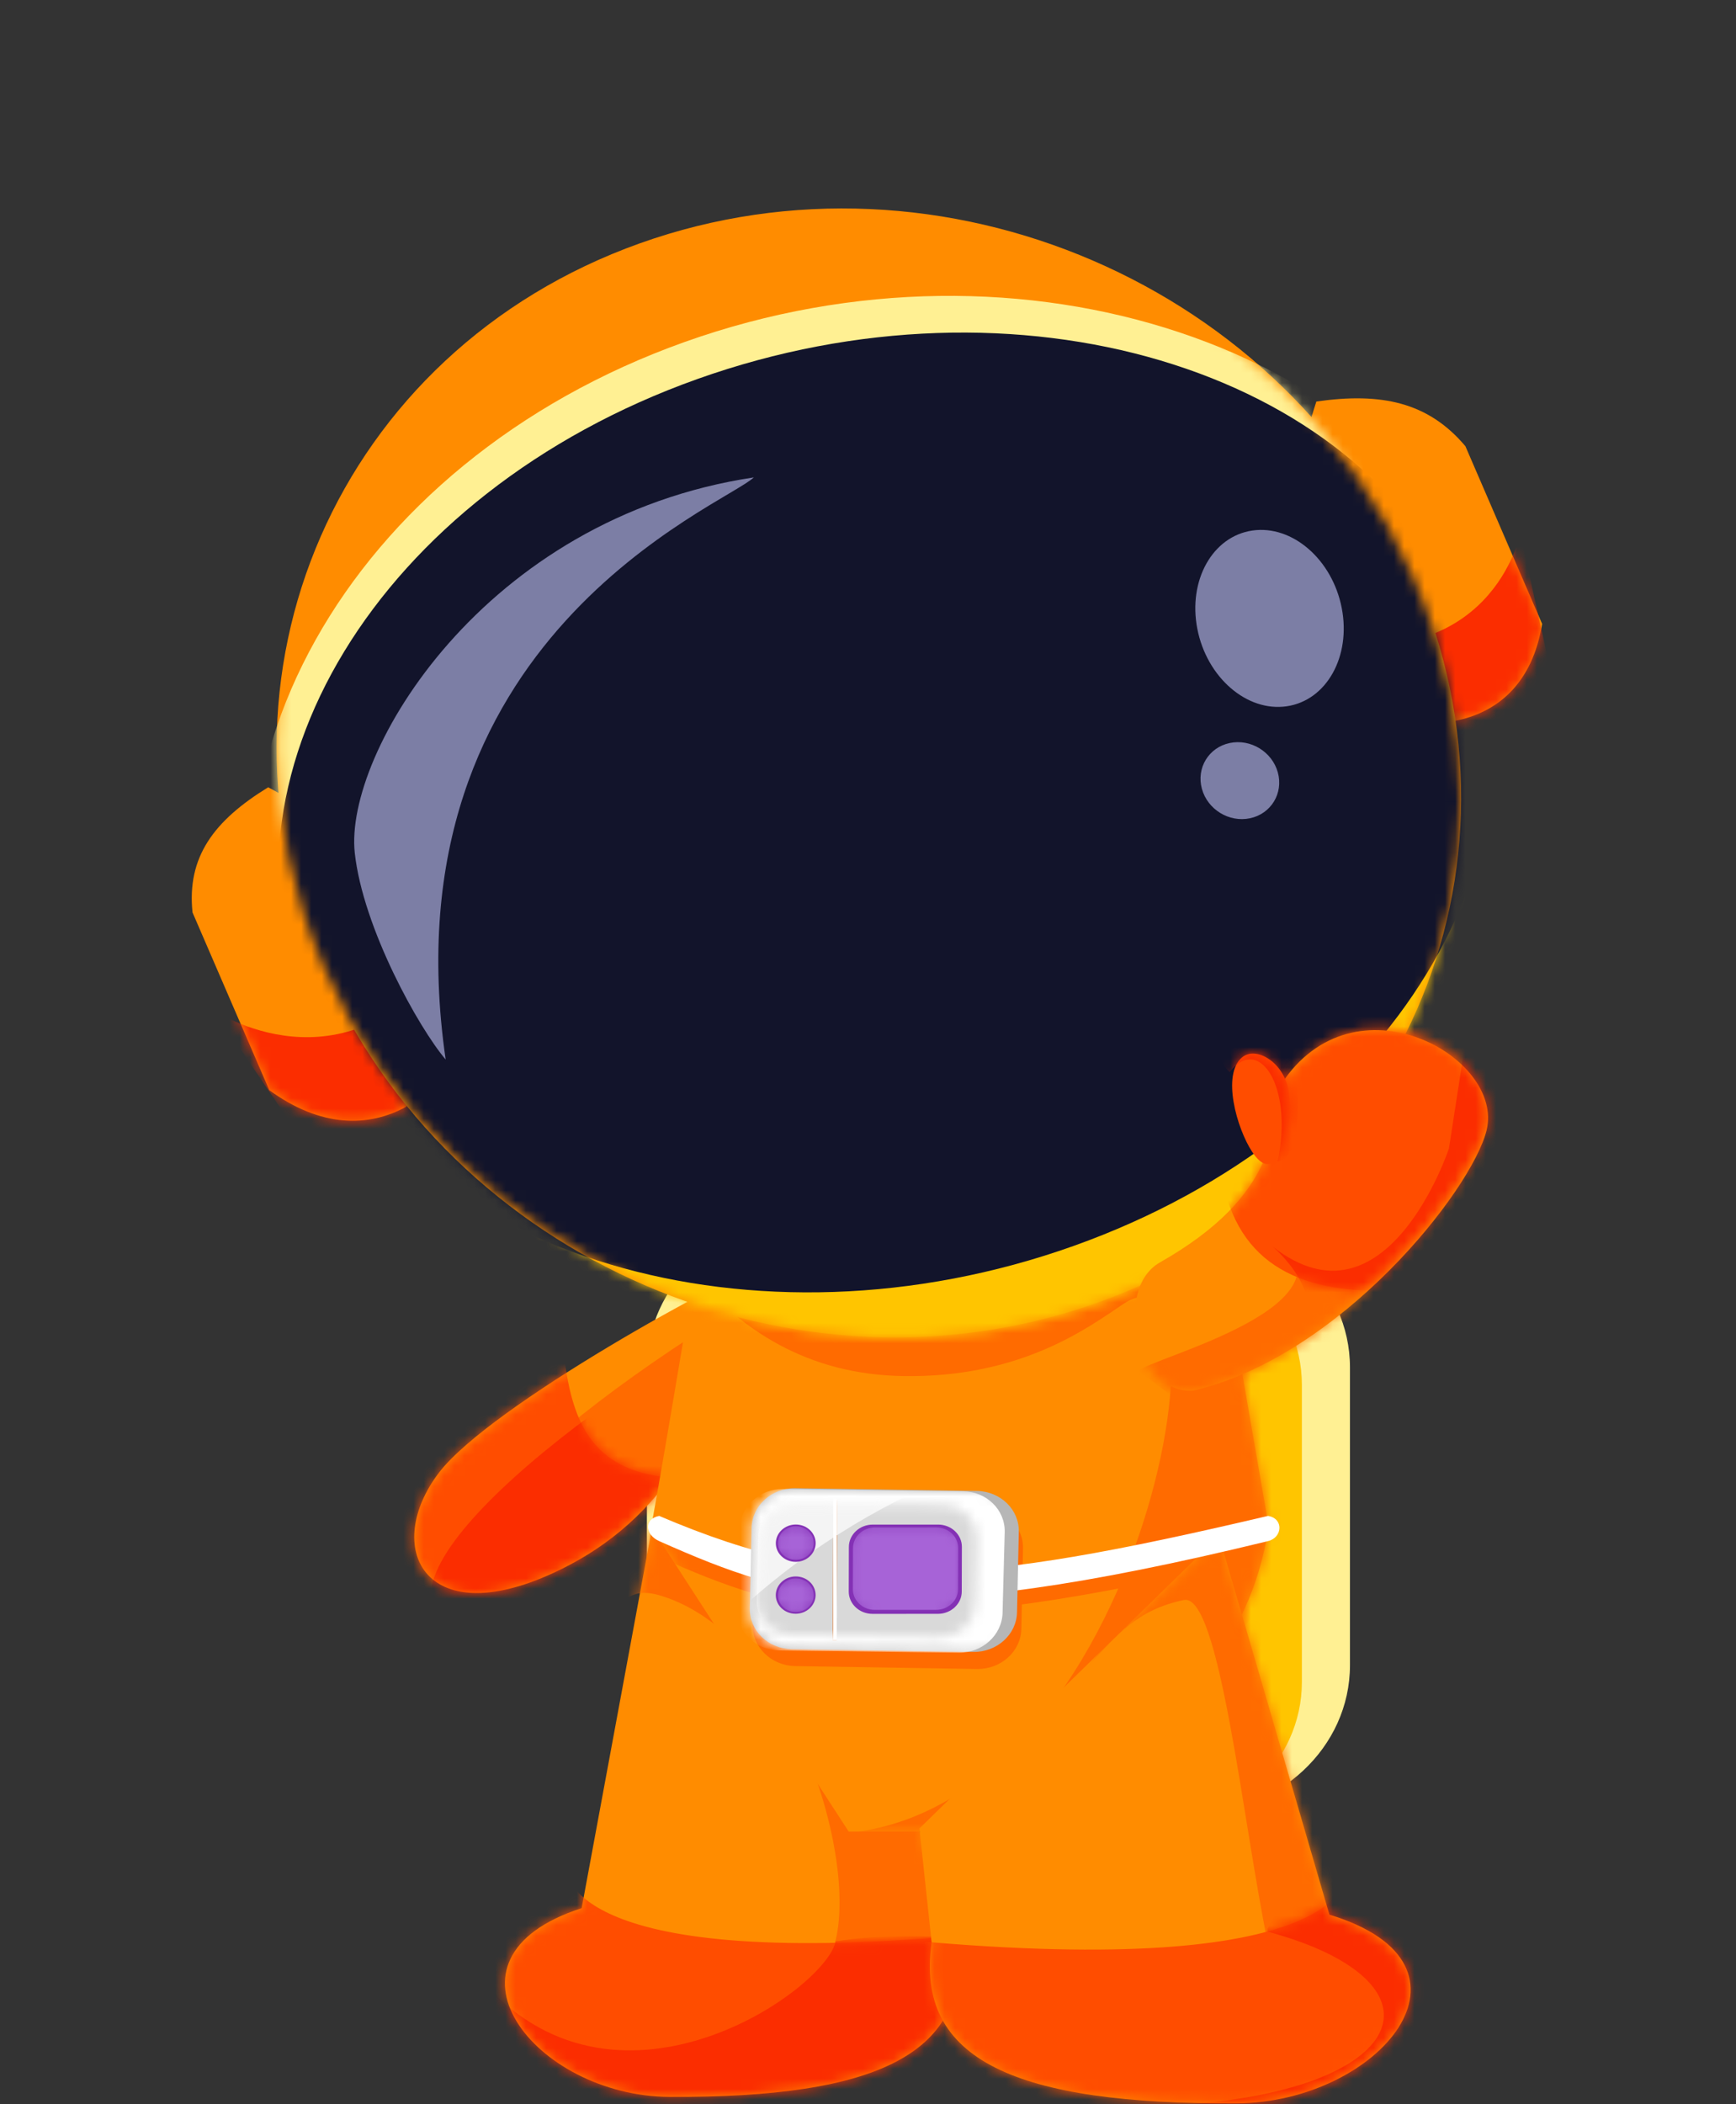
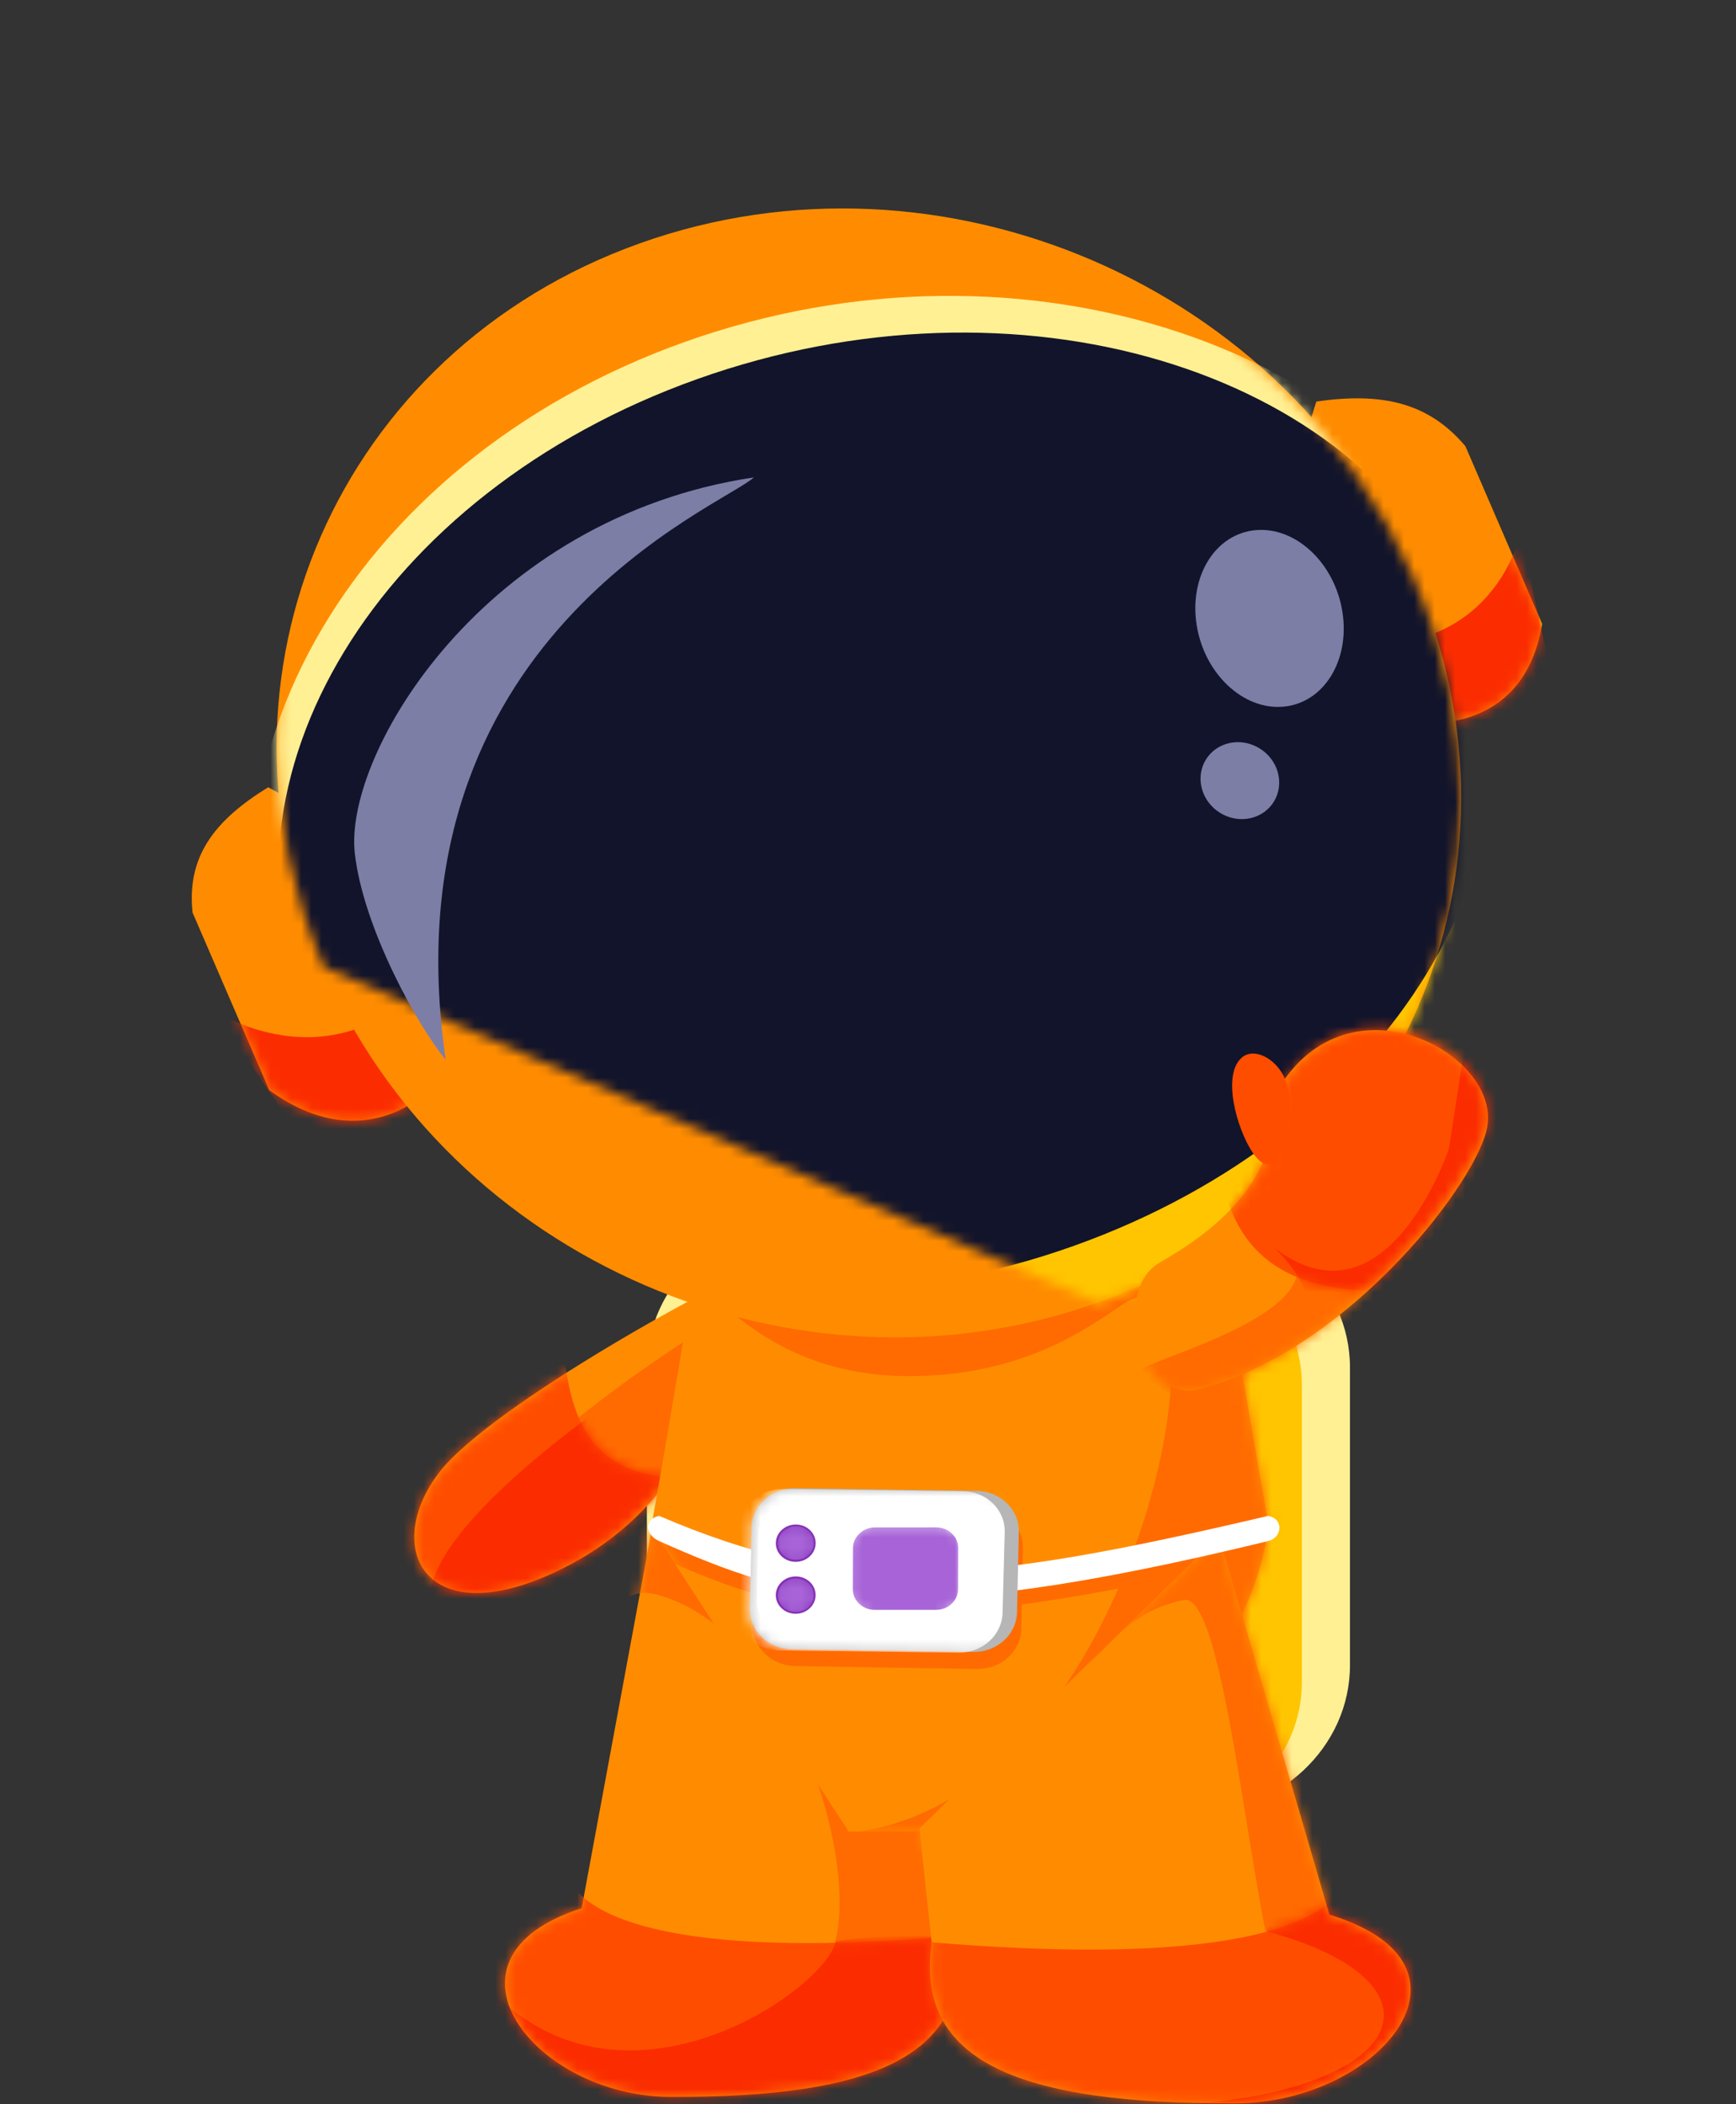
<svg xmlns="http://www.w3.org/2000/svg" width="170" height="206" viewBox="0 0 170 206" fill="none">
  <rect x="0" y="0" width="170" height="206" fill="#333333" stroke="none" />
  <path fill-rule="evenodd" clip-rule="evenodd" d="M132.197 133.866C132.197 125.822 125.207 119.292 116.598 119.292H78.945C70.335 119.292 63.346 125.822 63.346 133.866V163.022C63.346 171.066 70.335 177.596 78.945 177.596H116.598C125.207 177.596 132.197 171.066 132.197 163.022V133.866Z" fill="#FFF093" />
  <path fill-rule="evenodd" clip-rule="evenodd" d="M127.488 135.577C127.488 127.688 120.632 121.283 112.188 121.283H81.588C73.144 121.283 66.288 127.688 66.288 135.577V164.663C66.288 172.553 73.144 178.957 81.588 178.957H112.188C120.632 178.957 127.488 172.553 127.488 164.663V135.577Z" fill="#FFC500" />
  <path fill-rule="evenodd" clip-rule="evenodd" d="M89.165 176.812L93.742 189.511C95.303 201.102 85.877 205.37 65.581 205.277C52.334 205.218 41.68 191.706 56.96 186.801L63.915 149.24L89.165 176.812Z" fill="#FF8C00" />
  <mask id="mask0_2679_7531" style="mask-type:luminance" maskUnits="userSpaceOnUse" x="49" y="149" width="45" height="57">
    <path d="M89.165 176.812L93.742 189.511C95.303 201.102 85.877 205.37 65.581 205.277C52.334 205.218 41.68 191.706 56.96 186.801L63.915 149.24L89.165 176.812Z" fill="white" />
  </mask>
  <g mask="url(#mask0_2679_7531)">
    <path fill-rule="evenodd" clip-rule="evenodd" d="M56.217 159.27C61.342 157.551 61.066 155.066 64.808 156.241C78.003 160.38 84.511 183.358 81.48 191.074C80.963 192.389 81.445 192.681 81.105 193.273L94.424 191.835L82.921 158.953C67.636 139.959 62.82 147.318 56.217 159.27Z" fill="#FF6B00" />
    <path fill-rule="evenodd" clip-rule="evenodd" d="M55.479 183.009C55.479 183.009 55.076 192.914 93.742 189.51C132.408 186.103 95.688 189.435 95.688 189.435C95.688 189.435 97.196 186.529 96.206 193.801C95.216 201.075 84.024 210.565 84.024 210.565C84.024 210.565 41.711 208.62 44.251 199.502C46.792 190.383 55.479 183.009 55.479 183.009Z" fill="#FF4D00" />
    <mask id="mask1_2679_7531" style="mask-type:luminance" maskUnits="userSpaceOnUse" x="44" y="183" width="68" height="28">
      <path d="M55.479 183.009C55.479 183.009 55.076 192.914 93.742 189.51C132.408 186.103 95.688 189.435 95.688 189.435C95.688 189.435 97.196 186.529 96.206 193.801C95.216 201.075 84.024 210.565 84.024 210.565C84.024 210.565 41.711 208.62 44.251 199.502C46.792 190.383 55.479 183.009 55.479 183.009Z" fill="white" />
    </mask>
    <g mask="url(#mask1_2679_7531)">
      <path fill-rule="evenodd" clip-rule="evenodd" d="M92.893 189.615C89.962 189.584 86.277 189.336 81.822 190.054C80.952 194.687 60.826 208.918 47.52 194.271C49.31 215.438 83.707 229.065 99.202 207.333L92.893 189.615Z" fill="#FB2D00" />
    </g>
  </g>
  <path fill-rule="evenodd" clip-rule="evenodd" d="M76.472 123.032C71.029 124.905 47.971 137.667 43.009 144.139C37.444 151.399 41.472 159.879 54.242 153.959C66.18 148.425 68.371 138.918 72.898 133.599C72.898 133.599 79.651 125.603 76.472 123.032Z" fill="#FF8C00" />
  <mask id="mask2_2679_7531" style="mask-type:luminance" maskUnits="userSpaceOnUse" x="40" y="122" width="38" height="35">
    <path d="M76.486 122.931C71.056 124.832 48.023 137.719 43.044 144.22C37.46 151.511 41.418 159.976 54.167 153.988C66.085 148.39 68.325 138.867 72.863 133.522C72.863 133.522 79.635 125.487 76.486 122.931Z" fill="white" />
  </mask>
  <g mask="url(#mask2_2679_7531)">
    <path fill-rule="evenodd" clip-rule="evenodd" d="M79.771 123.65C57.532 135.825 37.19 152.847 46.964 157.216L54.394 166.446L72.03 155.083L79.771 123.65Z" fill="#FF6B00" />
    <path fill-rule="evenodd" clip-rule="evenodd" d="M55.193 132.378C55.943 138.814 57.679 144.007 65.699 144.653L52.963 161.861L37.472 161.551L34.297 148.629L44.851 138.829L55.193 132.378Z" fill="#FF4D00" />
    <mask id="mask3_2679_7531" style="mask-type:luminance" maskUnits="userSpaceOnUse" x="34" y="132" width="32" height="30">
      <path d="M55.196 132.377C55.944 138.812 57.679 144.006 65.698 144.651L52.961 161.861L37.471 161.553L34.298 148.632L44.853 138.829L55.196 132.377Z" fill="white" />
    </mask>
    <g mask="url(#mask3_2679_7531)">
      <path fill-rule="evenodd" clip-rule="evenodd" d="M77.498 126.092C55.259 138.268 34.917 155.291 44.691 159.659L52.119 168.888L69.755 157.525L77.498 126.092Z" fill="#FB2D00" />
    </g>
  </g>
  <path fill-rule="evenodd" clip-rule="evenodd" d="M68.093 124.189C68.093 124.189 63.881 149.43 63.749 149.424C63.692 149.42 83.109 179.301 83.109 179.301H90.136C107.688 174.089 121.717 166.172 124.239 149.424L119.873 124.189H68.093Z" fill="#FF8C00" />
  <mask id="mask4_2679_7531" style="mask-type:luminance" maskUnits="userSpaceOnUse" x="63" y="124" width="62" height="56">
    <path d="M68.093 124.191C68.093 124.191 63.881 149.432 63.749 149.426C63.692 149.422 83.109 179.303 83.109 179.303H90.136C107.688 174.091 121.717 166.174 124.239 149.426L119.873 124.191H68.093Z" fill="white" />
  </mask>
  <g mask="url(#mask4_2679_7531)">
    <path fill-rule="evenodd" clip-rule="evenodd" d="M91.78 82.353C109.496 82.353 125.323 94.915 123.879 110.256C122.261 127.448 131.832 145.561 127.367 151.872C108.762 178.172 82.82 200.179 78.048 179.43C111.435 182.782 121.831 119.79 110.014 127.647C106.77 129.804 100.12 134.916 88.419 134.711C79.139 134.548 72.481 130.306 67.207 123.94C63.748 119.759 59.456 136.391 63.052 138.316C41.725 155.208 56.449 128.032 62.284 106.978C66.224 92.749 74.062 82.353 91.78 82.353Z" fill="#FF6B00" />
    <path fill-rule="evenodd" clip-rule="evenodd" d="M123.955 149.87C94.791 156.719 82.689 157.721 64.333 149.87C62.782 150.174 62.964 151.726 64.333 152.336C77.692 158.275 87.304 161.254 123.955 152.336C125.383 151.988 125.509 150.118 123.955 149.87Z" fill="#FF6B00" />
  </g>
  <path fill-rule="evenodd" clip-rule="evenodd" d="M26.265 77.07C20.926 80.348 18.291 83.905 18.853 89.324L26.369 106.723C31.421 110.388 36.058 110.389 39.776 108.346L44.006 99.087L36.265 82.537L26.265 77.07Z" fill="#FF8C00" />
  <mask id="mask5_2679_7531" style="mask-type:luminance" maskUnits="userSpaceOnUse" x="18" y="77" width="26" height="33">
    <path d="M26.239 77.058C20.916 80.327 18.292 83.881 18.865 89.302L26.405 106.717C31.455 110.392 36.085 110.4 39.793 108.364L43.996 99.11L36.233 82.544L26.239 77.058Z" fill="white" />
  </mask>
  <g mask="url(#mask5_2679_7531)">
    <path fill-rule="evenodd" clip-rule="evenodd" d="M20.97 98.914C20.97 98.914 33.59 107.465 43.923 93.678C54.256 79.892 54.267 102.46 54.267 102.46L47.015 116.895L31.669 114.659L20.97 98.914Z" fill="#FB2D00" />
  </g>
  <path fill-rule="evenodd" clip-rule="evenodd" d="M128.906 39.308C135.268 38.395 139.859 39.365 143.501 43.681L151.017 61.079C150.062 66.896 146.667 69.772 142.417 70.584L132.393 66.429L125.677 49.513L128.906 39.308Z" fill="#FF8C00" />
  <mask id="mask6_2679_7531" style="mask-type:luminance" maskUnits="userSpaceOnUse" x="125" y="38" width="27" height="33">
    <path d="M128.889 39.29C135.238 38.388 139.824 39.365 143.469 43.688L151.009 61.104C150.067 66.92 146.684 69.791 142.443 70.595L132.427 66.423L125.687 49.491L128.889 39.29Z" fill="white" />
  </mask>
  <g mask="url(#mask6_2679_7531)">
    <path fill-rule="evenodd" clip-rule="evenodd" d="M148.873 52.247C148.873 52.247 146.066 66.294 128.132 62.577C110.198 58.861 127.165 75.389 127.165 75.389L143.331 81.481L152.883 70.375L148.873 52.247Z" fill="#FB2D00" />
  </g>
  <path d="M107.534 127.501C137.06 116.953 150.945 85.194 138.547 56.566C126.149 27.937 92.163 13.28 62.637 23.828C33.111 34.375 19.226 66.134 31.624 94.762C44.022 123.391 78.008 138.048 107.534 127.501Z" fill="#FF8C00" />
  <mask id="mask7_2679_7531" style="mask-type:luminance" maskUnits="userSpaceOnUse" x="27" y="20" width="117" height="111">
-     <path d="M107.639 127.593C137.107 117.097 150.898 85.338 138.442 56.658C125.986 27.979 92 13.239 62.532 23.735C33.064 34.232 19.273 65.991 31.729 94.67C44.185 123.35 78.171 138.09 107.639 127.593Z" fill="white" />
+     <path d="M107.639 127.593C137.107 117.097 150.898 85.338 138.442 56.658C125.986 27.979 92 13.239 62.532 23.735C33.064 34.232 19.273 65.991 31.729 94.67Z" fill="white" />
  </mask>
  <g mask="url(#mask7_2679_7531)">
    <path d="M108.916 129.857C141.943 118.093 159.346 86.98 147.786 60.365C136.226 33.75 100.082 21.711 67.055 33.475C34.028 45.239 16.625 76.351 28.185 102.967C39.745 129.582 75.889 141.621 108.916 129.857Z" fill="#FFF093" />
    <path d="M123.84 158.54C156.867 146.776 174.27 115.664 162.71 89.049C151.15 62.433 115.006 50.394 81.978 62.158C48.951 73.922 31.549 105.035 43.108 131.65C54.668 158.265 90.813 170.305 123.84 158.54Z" fill="#FFC500" stroke="#FFC500" stroke-width="0.82" stroke-miterlimit="1.5" stroke-linecap="round" stroke-linejoin="round" />
    <path d="M105.138 121.97C136.36 110.846 153.421 82.832 143.245 59.397C133.069 35.963 99.51 25.983 68.287 37.107C37.065 48.23 20.004 76.245 30.18 99.68C40.355 123.114 73.915 133.094 105.138 121.97Z" fill="#12142B" />
  </g>
  <path fill-rule="evenodd" clip-rule="evenodd" d="M73.82 46.736C70.877 49.516 37.649 62.419 43.643 103.724C41.038 100.673 35.557 90.883 34.742 83.504C33.668 73.779 47.343 50.712 73.82 46.736Z" fill="#7C7EA5" />
  <path d="M125.999 69.143C129.904 68.577 132.317 64.266 131.39 59.515C130.462 54.763 126.545 51.371 122.641 51.937C118.736 52.504 116.323 56.815 117.251 61.566C118.178 66.317 122.095 69.71 125.999 69.143Z" fill="#7C7EA5" />
  <path d="M117.696 77.215C118.25 79.249 120.364 80.542 122.418 80.103C124.473 79.664 125.689 77.66 125.136 75.627C124.582 73.594 122.468 72.301 120.413 72.74C118.359 73.178 117.142 75.182 117.696 77.215Z" fill="#7C7EA5" />
  <path fill-rule="evenodd" clip-rule="evenodd" d="M90.037 178.995L91.23 190.147C89.577 201.737 99.559 206.005 121.053 205.913C135.081 205.853 146.365 192.342 130.183 187.437L119.369 150.366L90.037 178.995Z" fill="#FF8C00" />
  <mask id="mask8_2679_7531" style="mask-type:luminance" maskUnits="userSpaceOnUse" x="90" y="150" width="49" height="56">
    <path d="M90.037 178.995L91.23 190.147C89.577 201.737 99.559 206.005 121.053 205.913C135.081 205.853 146.365 192.342 130.183 187.437L119.369 150.366L90.037 178.995Z" fill="white" />
  </mask>
  <g mask="url(#mask8_2679_7531)">
    <path fill-rule="evenodd" clip-rule="evenodd" d="M106.628 162.993C109.471 160.019 111.329 157.594 115.93 156.634C119.418 155.907 121.699 178.36 124.111 190.008L132.733 185.353L136.981 166.561L128.452 151.364L119.272 147.289C116.168 152.842 112.906 155.665 106.628 162.993Z" fill="#FF6B00" />
    <path fill-rule="evenodd" clip-rule="evenodd" d="M131.754 183.645C131.754 183.645 132.181 193.55 91.233 190.145C50.285 186.739 89.172 190.07 89.172 190.07C89.172 190.07 87.575 187.164 88.623 194.436C89.671 201.711 101.525 211.2 101.525 211.2C101.525 211.2 146.336 209.256 143.645 200.137C140.955 191.019 131.754 183.645 131.754 183.645Z" fill="#FF4D00" />
    <mask id="mask9_2679_7531" style="mask-type:luminance" maskUnits="userSpaceOnUse" x="72" y="183" width="72" height="29">
      <path d="M131.754 183.646C131.754 183.646 132.181 193.552 91.233 190.147C50.285 186.741 89.172 190.072 89.172 190.072C89.172 190.072 87.575 187.166 88.623 194.438C89.671 201.713 101.525 211.202 101.525 211.202C101.525 211.202 146.336 209.258 143.645 200.139C140.955 191.021 131.754 183.646 131.754 183.646Z" fill="white" />
    </mask>
    <g mask="url(#mask9_2679_7531)">
      <path fill-rule="evenodd" clip-rule="evenodd" d="M133.496 171.955L124.128 188.813L124.118 189.094C146.95 195.26 134.821 210.647 93.548 205.002C112.649 220.558 128.955 228.09 136.018 209.093L146.754 198.32C146.754 198.32 149.281 187.094 148.629 186.401C147.98 185.711 133.496 171.955 133.496 171.955Z" fill="#FB2D00" />
    </g>
  </g>
  <path fill-rule="evenodd" clip-rule="evenodd" d="M100.118 151.594C100.164 149.424 98.32 147.632 96.003 147.595L78.211 147.309C75.894 147.271 73.976 149.003 73.931 151.174L73.766 159.04C73.72 161.211 75.564 163.003 77.881 163.04L95.673 163.326C97.99 163.363 99.908 161.631 99.954 159.461L100.118 151.594Z" fill="#FF6B00" stroke="#FF6B00" stroke-width="0.125" stroke-miterlimit="1.5" stroke-linecap="round" stroke-linejoin="round" />
  <path fill-rule="evenodd" clip-rule="evenodd" d="M124.174 148.401C95.01 155.25 82.908 156.253 64.552 148.401C63.001 148.705 63.182 150.257 64.552 150.867C77.911 156.806 87.523 159.786 124.174 150.867C125.602 150.519 125.728 148.649 124.174 148.401Z" fill="white" />
  <path fill-rule="evenodd" clip-rule="evenodd" d="M99.769 149.96C99.818 147.786 97.978 145.993 95.663 145.958L77.886 145.689C75.571 145.654 73.652 147.391 73.603 149.565L73.428 157.444C73.379 159.618 75.219 161.411 77.534 161.446L95.311 161.715C97.626 161.75 99.545 160.013 99.593 157.839L99.769 149.96Z" fill="#B6B6B6" />
  <mask id="mask10_2679_7531" style="mask-type:luminance" maskUnits="userSpaceOnUse" x="73" y="145" width="27" height="17">
    <path d="M99.754 149.928C99.809 147.748 97.977 145.953 95.666 145.922L77.92 145.684C75.609 145.653 73.689 147.398 73.634 149.578L73.435 157.48C73.38 159.66 75.212 161.455 77.523 161.486L95.269 161.724C97.58 161.755 99.501 160.01 99.556 157.83L99.754 149.928Z" fill="white" />
  </mask>
  <g mask="url(#mask10_2679_7531)">
    <path fill-rule="evenodd" clip-rule="evenodd" d="M98.387 149.99C98.445 147.809 96.619 146.016 94.313 145.986L76.704 145.763C74.398 145.734 72.478 147.48 72.421 149.66L72.211 157.563C72.153 159.744 73.978 161.538 76.284 161.567L93.893 161.79C96.199 161.82 98.119 160.073 98.177 157.893L98.387 149.99Z" fill="white" />
  </g>
  <path fill-rule="evenodd" clip-rule="evenodd" d="M95.659 150.631C95.701 148.852 94.198 147.384 92.305 147.354L77.765 147.122C75.872 147.092 74.301 148.511 74.259 150.289L74.107 156.735C74.066 158.514 75.569 159.982 77.462 160.012L92.001 160.244C93.895 160.274 95.466 158.855 95.508 157.076L95.659 150.631Z" fill="white" />
  <mask id="mask11_2679_7531" style="mask-type:luminance" maskUnits="userSpaceOnUse" x="74" y="147" width="22" height="14">
-     <path d="M95.654 150.603C95.701 148.819 94.205 147.349 92.315 147.323L77.802 147.117C75.912 147.09 74.34 148.516 74.292 150.3L74.121 156.765C74.074 158.549 75.57 160.018 77.46 160.045L91.973 160.251C93.863 160.278 95.436 158.851 95.483 157.068L95.654 150.603Z" fill="white" />
-   </mask>
+     </mask>
  <g mask="url(#mask11_2679_7531)">
    <path fill-rule="evenodd" clip-rule="evenodd" d="M81.611 146.803L81.994 146.81L81.923 160.614L81.54 160.621L81.611 146.803Z" fill="#FF6B00" />
    <path d="M110.722 241.534C153.907 244.529 191.982 220.749 195.766 188.42C199.549 156.092 167.609 127.456 124.424 124.461C81.24 121.467 43.165 145.247 39.381 177.576C35.597 209.904 67.538 238.54 110.722 241.534Z" fill="black" fill-opacity="0.15" />
    <path fill-rule="evenodd" clip-rule="evenodd" d="M123.67 137.532C118.495 139.245 72.085 137.089 52.097 188.218C51.098 183.325 51.19 169.109 55.053 160.107C60.145 148.243 90.787 128.482 123.67 137.532Z" fill="white" fill-opacity="0.72" />
  </g>
  <path fill-rule="evenodd" clip-rule="evenodd" d="M81.593 146.708L81.953 146.716L81.941 160.52L81.581 160.526L81.593 146.708Z" fill="white" />
-   <path fill-rule="evenodd" clip-rule="evenodd" d="M94.193 151.433C94.196 150.228 93.153 149.249 91.866 149.249L85.466 149.25C84.178 149.251 83.13 150.23 83.127 151.436L83.115 155.805C83.112 157.011 84.154 157.99 85.442 157.99L91.842 157.988C93.13 157.988 94.178 157.009 94.181 155.803L94.193 151.433Z" fill="#8431B5" />
  <mask id="mask12_2679_7531" style="mask-type:luminance" maskUnits="userSpaceOnUse" x="83" y="149" width="12" height="9">
    <path d="M94.192 151.434C94.195 150.228 93.153 149.249 91.866 149.249L85.468 149.251C84.181 149.251 83.133 150.23 83.129 151.436L83.115 155.805C83.112 157.011 84.154 157.99 85.441 157.99L91.839 157.989C93.126 157.989 94.175 157.009 94.178 155.803L94.192 151.434Z" fill="white" />
  </mask>
  <g mask="url(#mask12_2679_7531)">
    <path fill-rule="evenodd" clip-rule="evenodd" d="M93.833 151.543C93.837 150.429 92.874 149.525 91.685 149.525L85.693 149.526C84.504 149.526 83.536 150.431 83.532 151.545L83.519 155.582C83.515 156.696 84.477 157.601 85.666 157.601L91.659 157.6C92.848 157.599 93.816 156.695 93.82 155.58L93.833 151.543Z" fill="#A763D7" />
  </g>
  <path d="M77.918 152.896C78.995 152.896 79.87 152.078 79.873 151.069C79.875 150.061 79.005 149.244 77.928 149.244C76.852 149.244 75.977 150.062 75.974 151.07C75.971 152.079 76.841 152.896 77.918 152.896Z" fill="#8431B5" />
  <mask id="mask13_2679_7531" style="mask-type:luminance" maskUnits="userSpaceOnUse" x="75" y="149" width="5" height="4">
    <path d="M77.913 152.896C78.989 152.896 79.865 152.078 79.868 151.07C79.871 150.061 79.001 149.244 77.925 149.244C76.849 149.244 75.974 150.062 75.971 151.07C75.967 152.079 76.837 152.896 77.913 152.896Z" fill="white" />
  </mask>
  <g mask="url(#mask13_2679_7531)">
    <path d="M77.93 152.699C78.897 152.699 79.684 151.964 79.687 151.058C79.69 150.151 78.909 149.417 77.942 149.417C76.975 149.417 76.188 150.152 76.185 151.058C76.182 151.965 76.963 152.699 77.93 152.699Z" fill="#A763D7" />
  </g>
  <path d="M77.914 157.978C78.991 157.978 79.866 157.16 79.869 156.152C79.872 155.143 79.002 154.326 77.925 154.326C76.848 154.326 75.973 155.144 75.97 156.152C75.967 157.161 76.838 157.978 77.914 157.978Z" fill="#8431B5" />
  <mask id="mask14_2679_7531" style="mask-type:luminance" maskUnits="userSpaceOnUse" x="75" y="154" width="5" height="4">
    <path d="M77.913 157.976C78.989 157.976 79.865 157.158 79.868 156.15C79.871 155.141 79.001 154.324 77.925 154.324C76.849 154.324 75.974 155.142 75.971 156.15C75.967 157.159 76.837 157.976 77.913 157.976Z" fill="white" />
  </mask>
  <g mask="url(#mask14_2679_7531)">
    <path d="M77.93 157.808C78.897 157.808 79.684 157.073 79.687 156.167C79.69 155.261 78.909 154.526 77.942 154.526C76.975 154.526 76.188 155.261 76.185 156.168C76.182 157.074 76.963 157.809 77.93 157.808Z" fill="#A763D7" />
  </g>
  <path fill-rule="evenodd" clip-rule="evenodd" d="M116.799 136.153C131.285 132.79 144.102 116.549 145.57 110.673C147.37 103.469 132.604 95.202 125.46 106.144C124.608 110.398 125.328 116.916 113.582 123.589C109.021 126.181 111.29 136.44 116.799 136.153Z" fill="#FF8C00" />
  <mask id="mask15_2679_7531" style="mask-type:luminance" maskUnits="userSpaceOnUse" x="111" y="100" width="35" height="37">
    <path d="M116.704 136.366C131.067 132.836 143.954 116.376 145.483 110.453C147.358 103.192 132.872 95.03 125.665 106.105C124.766 110.39 125.39 116.937 113.691 123.767C109.148 126.419 111.254 136.711 116.704 136.366Z" fill="white" />
  </mask>
  <g mask="url(#mask15_2679_7531)">
    <path fill-rule="evenodd" clip-rule="evenodd" d="M129.37 98.427C145.362 98.746 146.091 105.755 140.747 116.805C139.155 120.098 126.872 118.94 126.964 122.64C126.968 122.809 126.918 122.987 126.972 123.145C129.341 129.896 107.245 134.312 112.124 134.592L118.933 139.777L135.685 133.614C135.685 133.614 147.423 119.567 148.758 118.479C150.095 117.394 153.247 100.812 153.247 100.812L144.574 88.885L129.37 98.427Z" fill="#FF6B00" stroke="#FF6B00" stroke-width="0.126" stroke-miterlimit="1.5" stroke-linecap="round" stroke-linejoin="round" />
    <path fill-rule="evenodd" clip-rule="evenodd" d="M136.41 126.305C126.911 126.747 120.677 123.409 119.513 114.2L128.158 97.465L143.643 94.458L149.816 106.538L141.601 118.472L136.41 126.305Z" fill="#FF4D00" />
    <mask id="mask16_2679_7531" style="mask-type:luminance" maskUnits="userSpaceOnUse" x="119" y="94" width="31" height="33">
      <path d="M136.305 126.335C126.847 126.818 120.661 123.497 119.556 114.271L128.257 97.463L143.686 94.385L149.761 106.467L141.516 118.463L136.305 126.335Z" fill="white" />
    </mask>
    <g mask="url(#mask16_2679_7531)">
      <path fill-rule="evenodd" clip-rule="evenodd" d="M141.89 112.428C141.89 112.428 135.82 130.754 124.647 122.051C124.647 122.051 136.747 132.297 115.506 134.737L119.64 138.895L136.48 132.686C136.48 132.686 140.112 128.381 143.582 124.349C146.385 121.097 149.084 118.024 149.685 117.536C151.032 116.448 154.294 99.888 154.294 99.888L145.668 88.016L141.89 112.428Z" fill="#FB2D00" />
    </g>
  </g>
  <path fill-rule="evenodd" clip-rule="evenodd" d="M121.626 103.517C123.009 102.357 125.668 104.013 126.144 106.615C126.725 109.799 125.985 109.958 125.865 110.921C125.696 112.282 124.619 115.802 122.612 112.747C121.117 110.47 119.622 105.197 121.626 103.517Z" fill="#FF4D00" />
  <mask id="mask17_2679_7531" style="mask-type:luminance" maskUnits="userSpaceOnUse" x="120" y="103" width="7" height="11">
-     <path d="M121.607 103.499C122.971 102.347 125.625 104.022 126.118 106.629C126.72 109.819 125.987 109.974 125.875 110.937C125.718 112.298 124.675 115.813 122.658 112.743C121.155 110.454 119.629 105.167 121.607 103.499Z" fill="white" />
-   </mask>
+     </mask>
  <g mask="url(#mask17_2679_7531)">
    <path fill-rule="evenodd" clip-rule="evenodd" d="M124.3 101.097C121.557 101.258 118.111 102.875 120.421 104.955C123.328 101.21 126.686 106.473 125.106 113.712C128.069 113.328 126.996 103.767 126.453 103.462C126.278 103.364 124.3 101.097 124.3 101.097Z" fill="#FB2D00" />
  </g>
</svg>